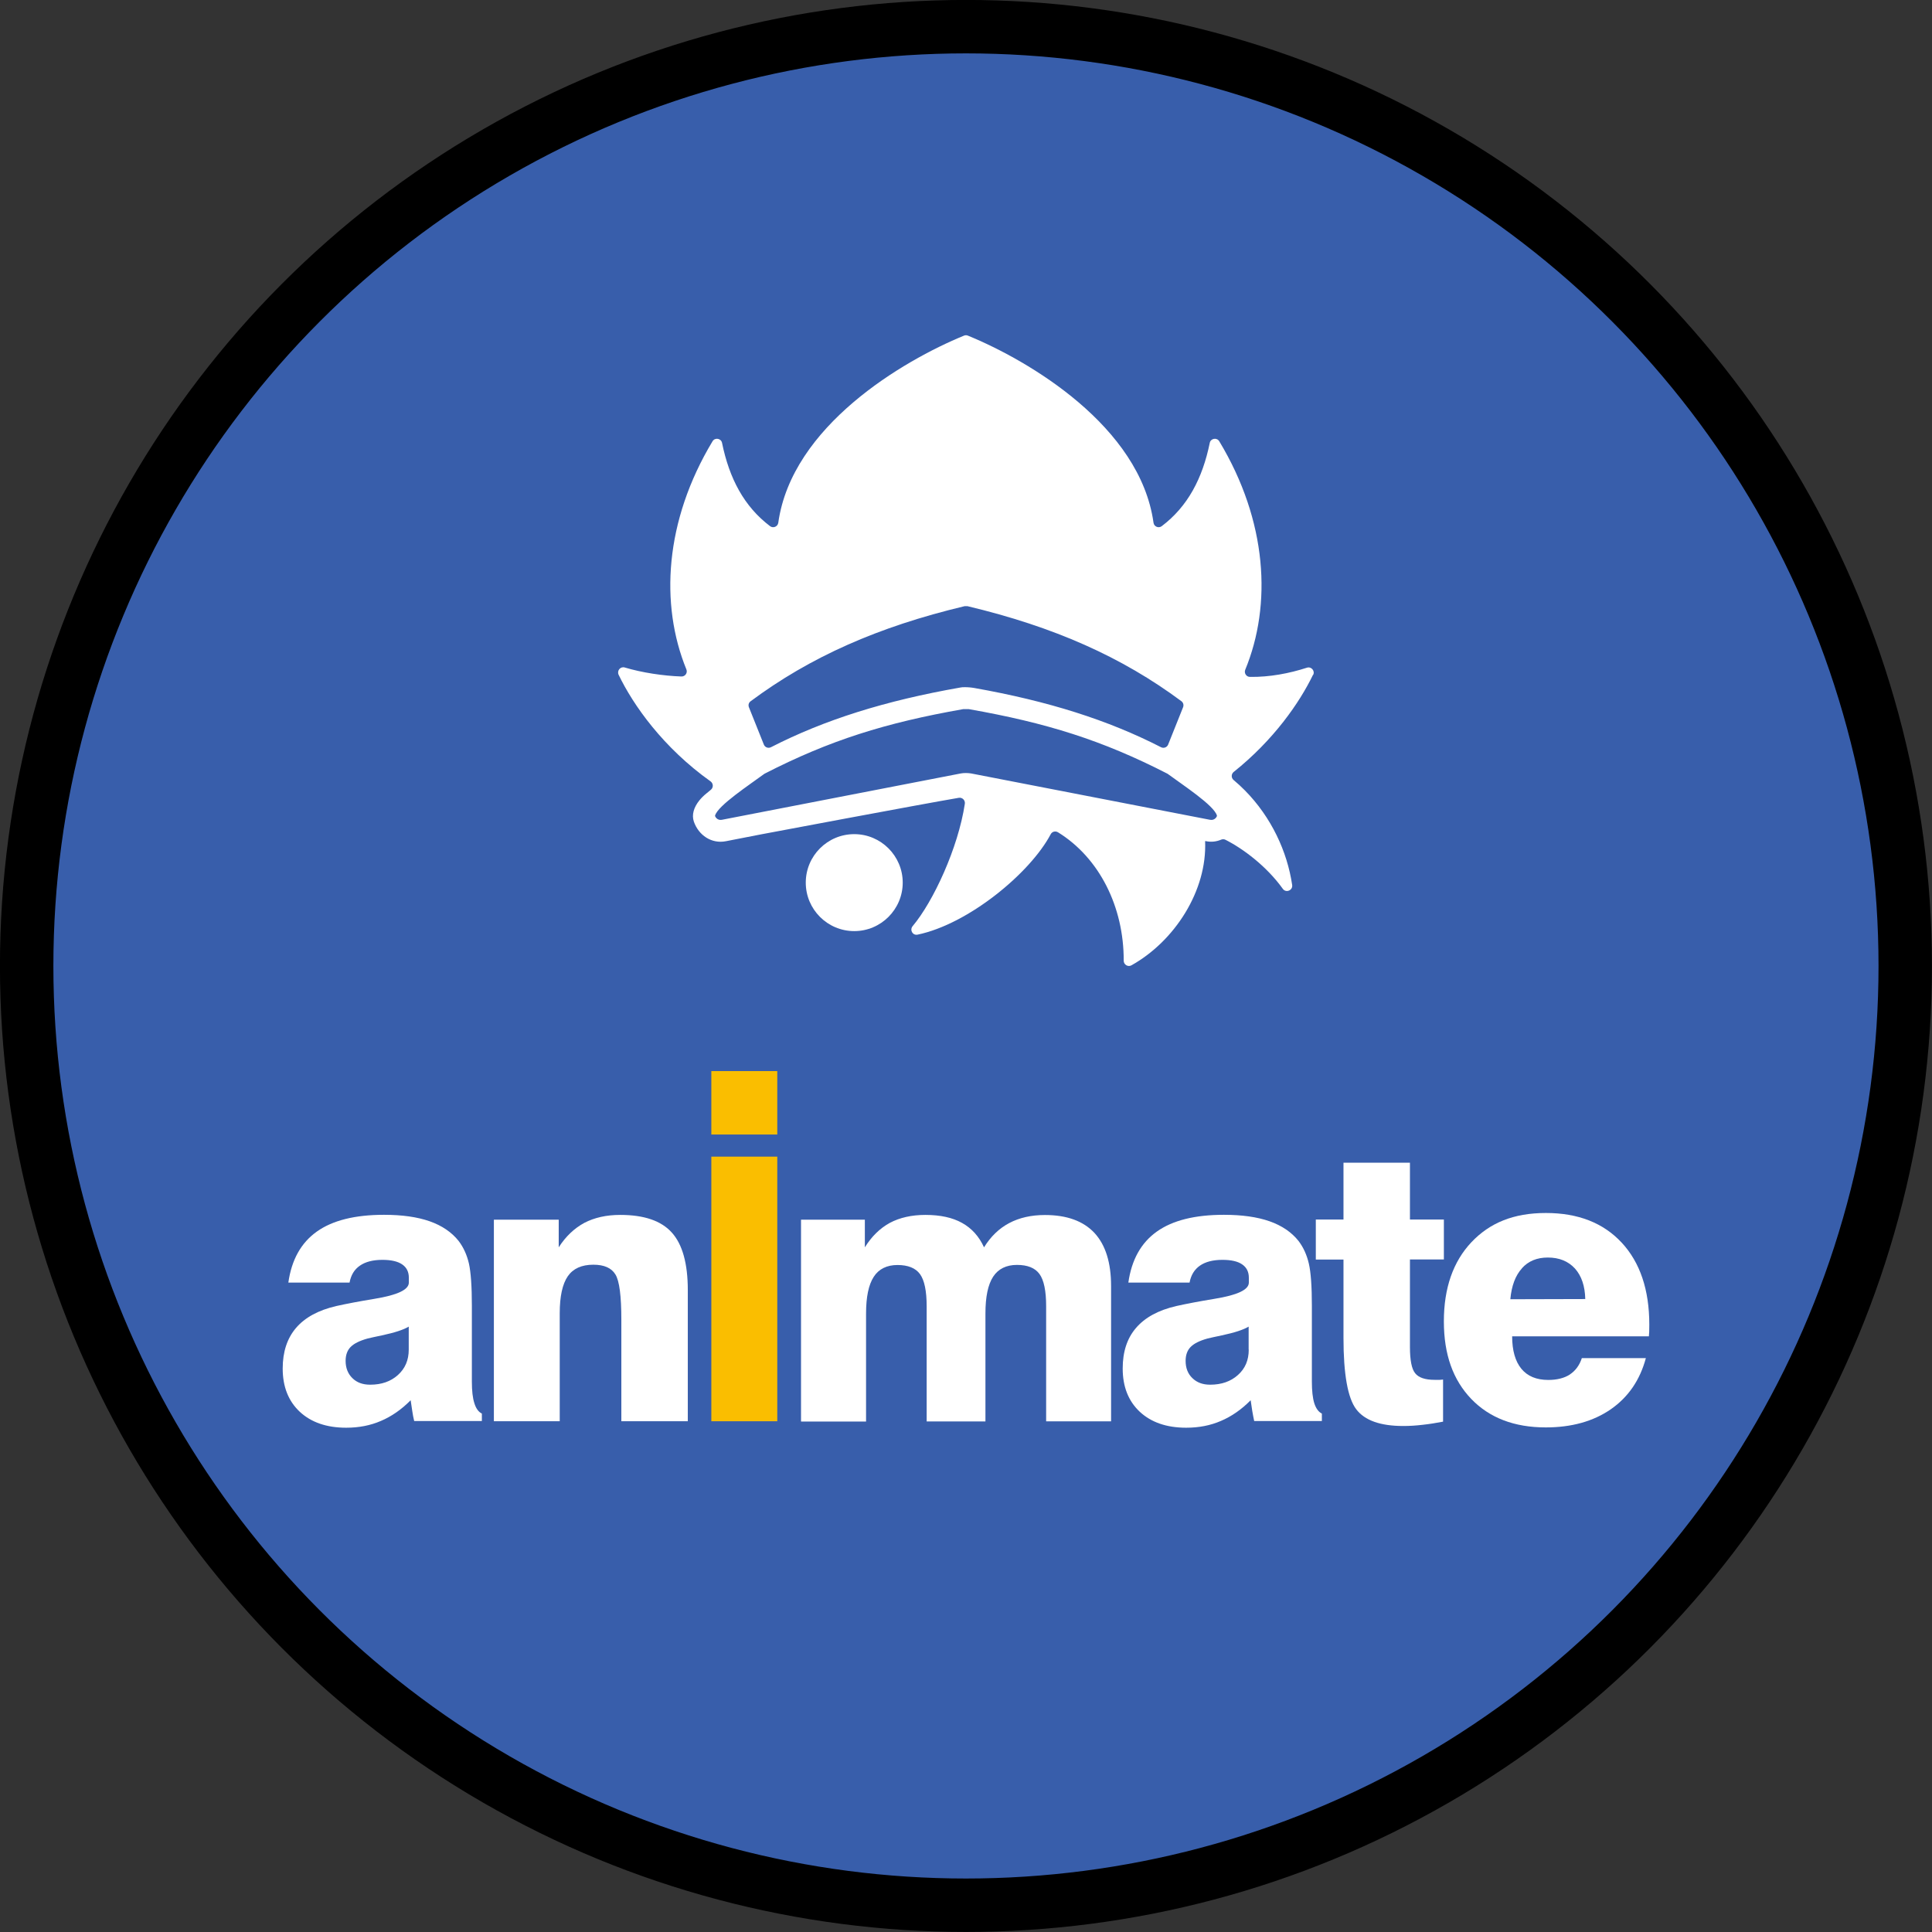
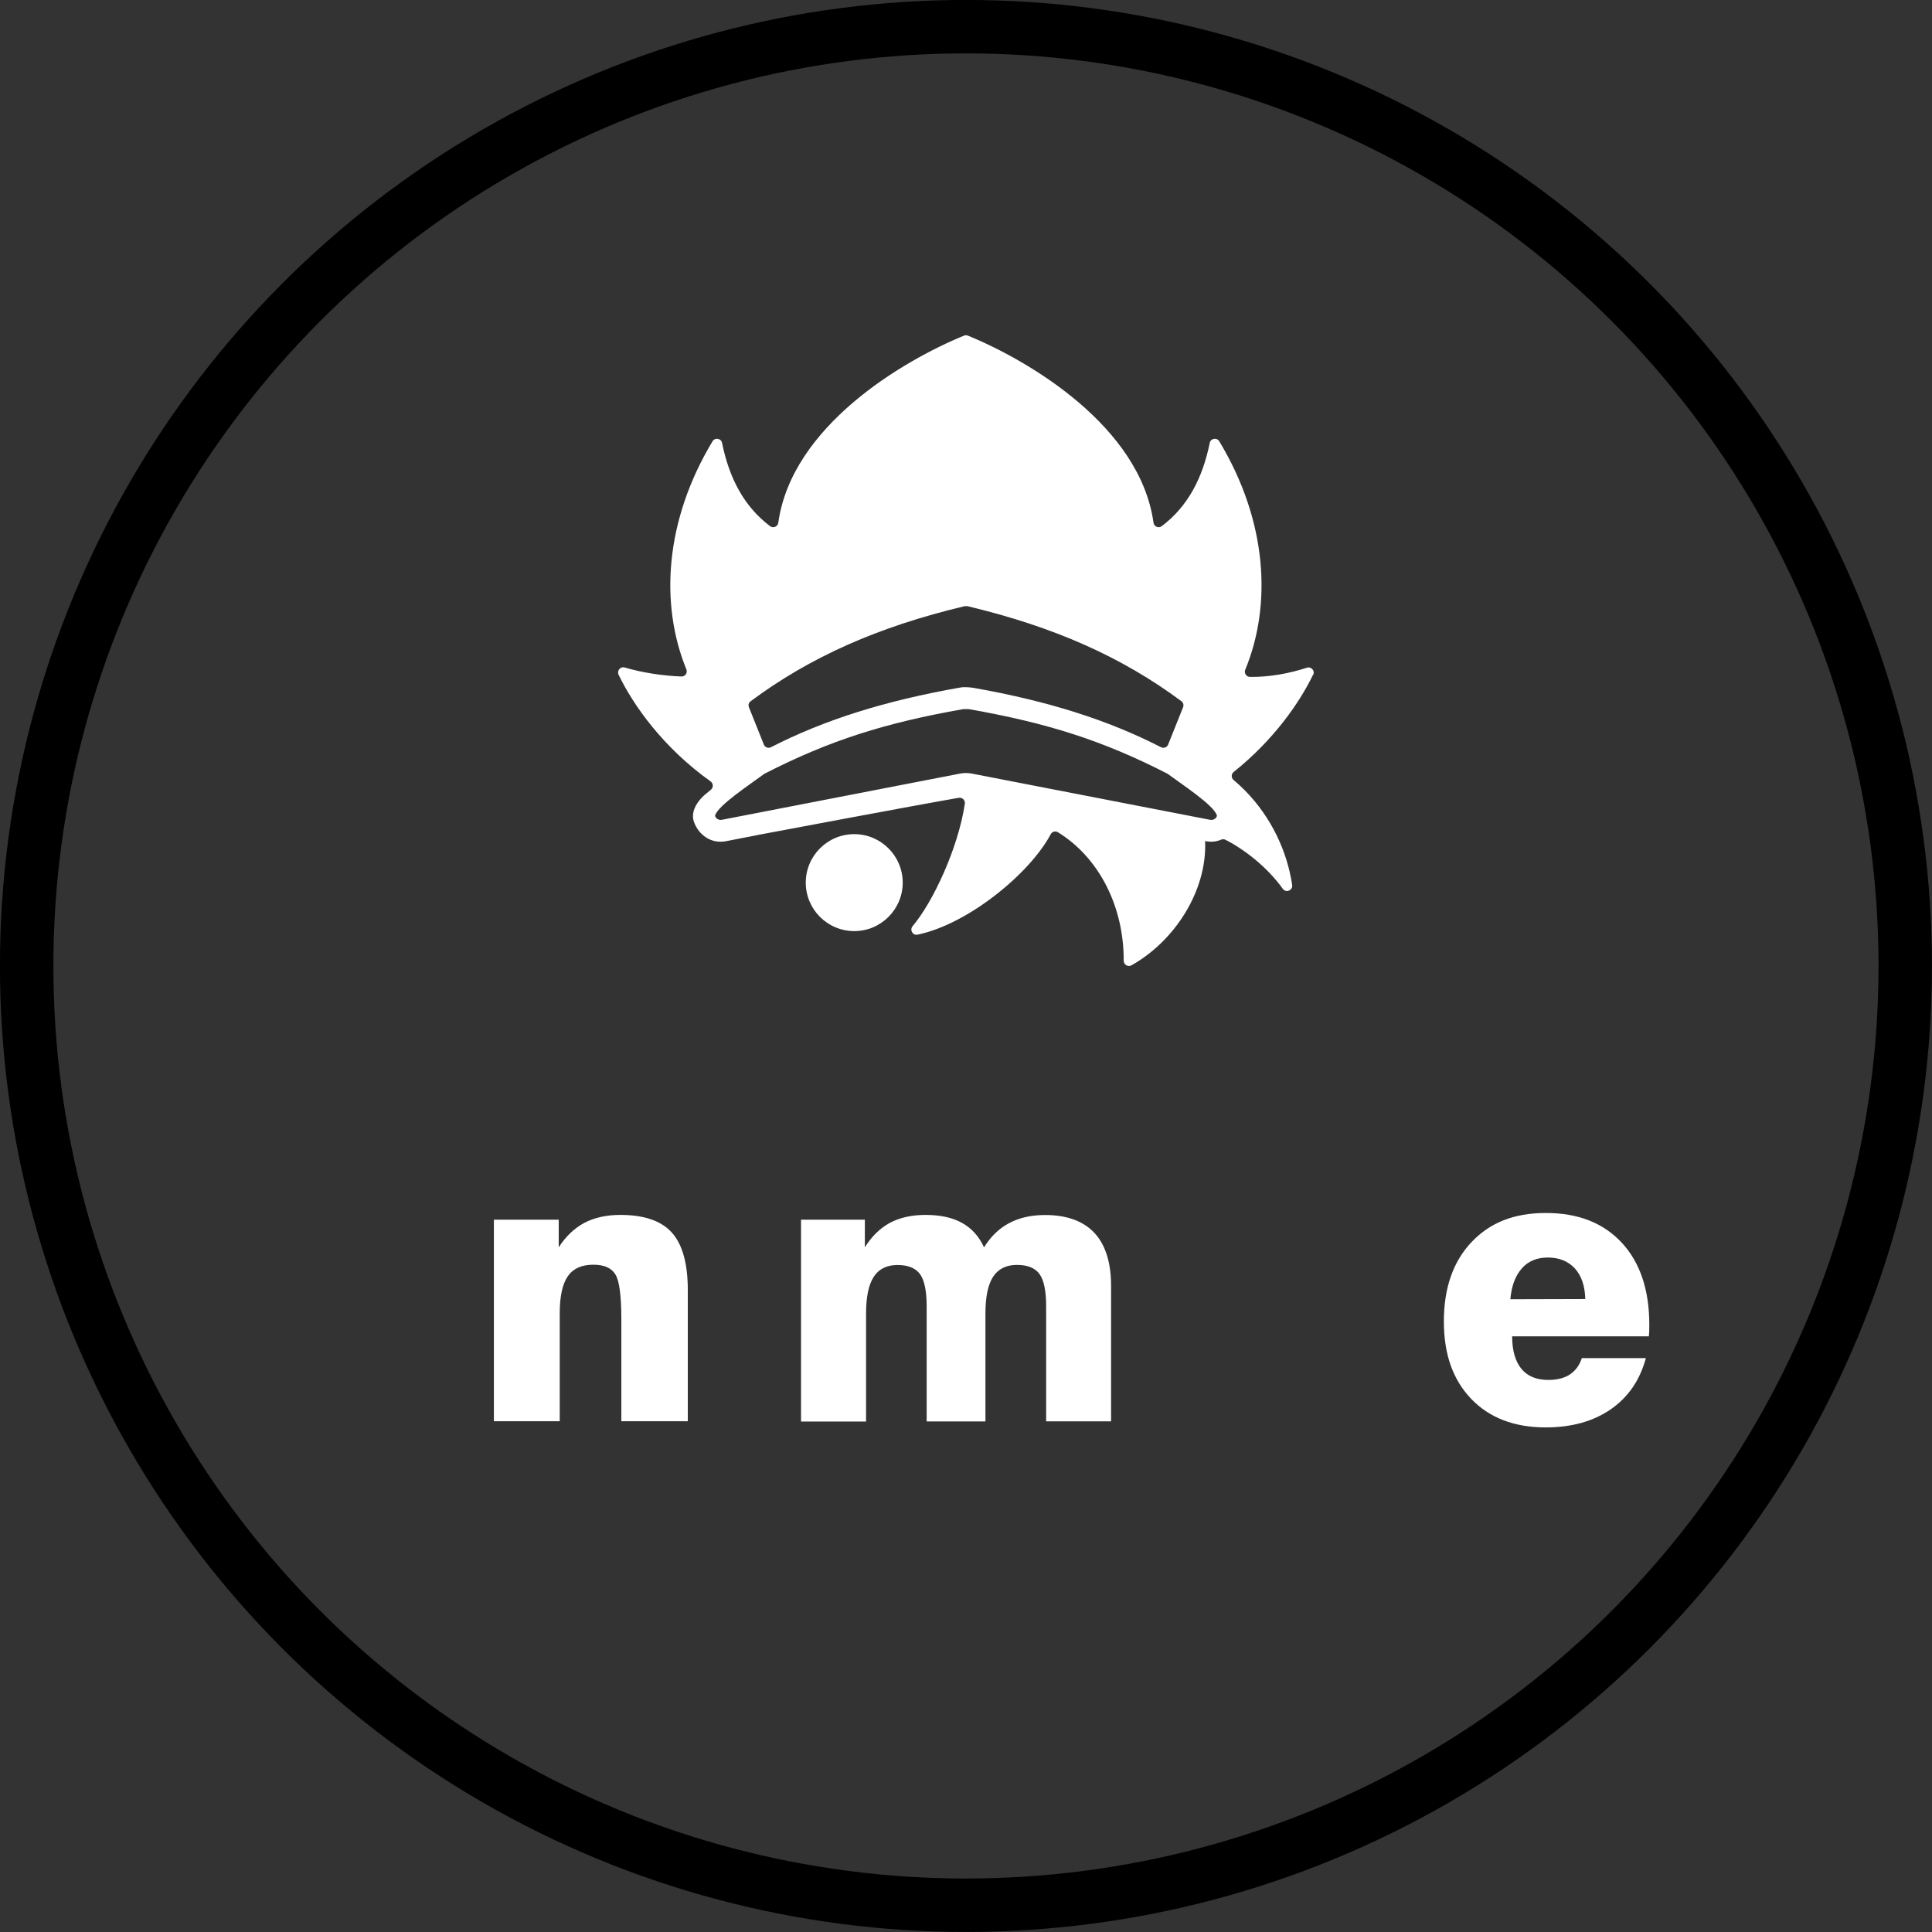
<svg xmlns="http://www.w3.org/2000/svg" id="_レイヤー_2" data-name="レイヤー 2" viewBox="0 0 191.29 191.29">
  <rect x="0" y="0" width="191.29" height="191.29" fill="#333333" stroke="none" />
  <defs>
    <style>
      .cls-1 {
        fill: none;
        stroke: #000;
        stroke-miterlimit: 10;
        stroke-width: 5.29px;
      }

      .cls-2 {
        fill: #fabe00;
      }

      .cls-2, .cls-3, .cls-4 {
        stroke-width: 0px;
      }

      .cls-3 {
        fill: #385eab;
      }

      .cls-4 {
        fill: #fff;
      }
    </style>
  </defs>
  <g id="_レイヤー_1-2" data-name="レイヤー 1">
    <g>
-       <circle class="cls-3" cx="95.64" cy="95.64" r="93" />
      <g>
        <g>
-           <path class="cls-4" d="M40.47,133.63c0,1.04-.36,1.87-1.07,2.51-.71.64-1.62.96-2.75.96-.73,0-1.32-.21-1.76-.65-.44-.43-.67-1-.67-1.71,0-.57.16-1.03.49-1.37.33-.34.89-.62,1.68-.84.32-.08.79-.18,1.41-.31,1.27-.27,2.16-.56,2.67-.87v2.28ZM47.71,139.96c-.33-.16-.58-.5-.74-1.02-.17-.52-.25-1.23-.25-2.14v-7.52c0-1.91-.1-3.31-.29-4.17-.2-.86-.54-1.61-1.02-2.24-.69-.87-1.65-1.52-2.87-1.95-1.23-.43-2.73-.64-4.52-.64-2.87,0-5.09.55-6.65,1.66-1.56,1.11-2.5,2.79-2.82,5.05h6.06c.14-.74.47-1.3,1.03-1.68.55-.38,1.29-.57,2.23-.57.86,0,1.51.15,1.95.45.44.3.66.74.66,1.32v.48c0,.71-1.14,1.24-3.41,1.61-1.52.25-2.77.49-3.76.71-1.79.41-3.12,1.14-4,2.17-.88,1.03-1.32,2.37-1.32,4.02,0,1.79.56,3.22,1.69,4.28,1.13,1.05,2.66,1.58,4.6,1.58,1.25,0,2.39-.22,3.43-.67,1.04-.44,2.03-1.12,2.95-2.05.05.36.1.72.16,1.07.05.34.11.67.19.99h6.7v-.75Z" />
          <path class="cls-4" d="M48.9,140.72v-19.96h6.42v2.74c.69-1.08,1.54-1.88,2.53-2.42,1-.52,2.18-.79,3.56-.79,2.36,0,4.06.58,5.11,1.75,1.05,1.17,1.58,3.06,1.58,5.7v12.98h-6.58v-10.05c0-2.35-.19-3.85-.59-4.49-.39-.64-1.12-.96-2.18-.96-1.16,0-2,.38-2.53,1.14-.53.77-.8,1.99-.8,3.67v10.69h-6.53Z" />
-           <path class="cls-2" d="M70.43,112.33v-6.28h6.53v6.28h-6.53ZM70.43,140.72v-26.2h6.53v26.2h-6.53Z" />
          <path class="cls-4" d="M79.31,140.72v-19.96h6.32v2.74c.67-1.08,1.49-1.88,2.47-2.42.98-.52,2.16-.79,3.53-.79,1.46,0,2.67.26,3.62.79.96.53,1.69,1.34,2.18,2.42.66-1.07,1.49-1.87,2.49-2.4,1-.53,2.18-.8,3.54-.8,2.16,0,3.79.59,4.9,1.77,1.1,1.19,1.65,2.94,1.65,5.27v13.39h-6.43v-11.4c0-1.52-.22-2.58-.66-3.19-.44-.6-1.18-.9-2.23-.9s-1.85.39-2.36,1.17c-.51.79-.76,1.99-.76,3.64v10.69h-5.82v-11.4c0-1.52-.22-2.58-.66-3.19-.44-.6-1.19-.9-2.23-.9s-1.85.39-2.35,1.17c-.51.79-.76,1.99-.76,3.64v10.69h-6.43Z" />
-           <path class="cls-4" d="M123.64,133.63c0,1.04-.35,1.87-1.07,2.51-.71.64-1.63.96-2.75.96-.73,0-1.31-.21-1.76-.65-.45-.43-.67-1-.67-1.71,0-.57.16-1.03.49-1.37.33-.34.88-.62,1.67-.84.32-.08.79-.18,1.41-.31,1.27-.27,2.16-.56,2.67-.87v2.28ZM130.88,139.96c-.33-.16-.58-.5-.75-1.02-.16-.52-.24-1.23-.24-2.14v-7.52c0-1.91-.1-3.31-.3-4.17-.2-.86-.54-1.61-1.02-2.24-.69-.87-1.65-1.52-2.87-1.95-1.23-.43-2.73-.64-4.52-.64-2.87,0-5.08.55-6.64,1.66-1.56,1.11-2.5,2.79-2.82,5.05h6.06c.14-.74.48-1.3,1.03-1.68.55-.38,1.29-.57,2.23-.57.87,0,1.52.15,1.95.45.44.3.66.74.66,1.32v.48c0,.71-1.13,1.24-3.41,1.61-1.52.25-2.77.49-3.76.71-1.79.41-3.12,1.14-4,2.17-.89,1.03-1.32,2.37-1.32,4.02,0,1.79.56,3.22,1.69,4.28,1.13,1.05,2.66,1.58,4.6,1.58,1.25,0,2.39-.22,3.43-.67,1.04-.44,2.03-1.12,2.95-2.05.05.36.1.72.16,1.07.06.34.12.67.19.99h6.7v-.75Z" />
-           <path class="cls-4" d="M130.28,124.7v-3.95h2.74v-5.63h6.58v5.63h3.36v3.95h-3.36v8.65c0,1.32.17,2.2.52,2.62.34.43.98.65,1.93.65.21,0,.37,0,.49,0,.11,0,.23-.02.34-.03v4.17c-.68.13-1.35.24-2.01.31-.67.08-1.31.12-1.92.12-2.28,0-3.83-.55-4.67-1.66-.84-1.11-1.26-3.47-1.26-7.08v-7.74h-2.74Z" />
          <path class="cls-4" d="M150.68,125.58c.64-.72,1.5-1.07,2.57-1.07,1.14,0,2.03.37,2.69,1.09.65.73.99,1.73,1.02,3.02l-7.42.02c.12-1.32.5-2.35,1.15-3.06ZM155.44,136.09c-.56.36-1.28.54-2.14.54-1.18,0-2.06-.37-2.67-1.11-.6-.73-.91-1.81-.91-3.21h13.54c0-.12.02-.26.03-.43,0-.17.01-.41.01-.73,0-3.45-.92-6.16-2.73-8.11-1.82-1.96-4.32-2.94-7.51-2.94s-5.55.97-7.37,2.89c-1.82,1.93-2.73,4.55-2.73,7.84s.91,5.8,2.71,7.68c1.81,1.88,4.27,2.82,7.38,2.82,2.56,0,4.7-.6,6.43-1.79,1.73-1.2,2.89-2.88,3.48-5.07h-6.34c-.23.71-.63,1.25-1.19,1.62Z" />
        </g>
        <g>
          <path class="cls-4" d="M130.02,66.82c.2-.4-.19-.85-.62-.71-1.73.56-3.69.94-5.64.91-.36,0-.6-.37-.47-.7,2.66-6.45,2.19-14.73-2.57-22.63-.24-.4-.85-.29-.94.16-.72,3.52-2.18,6.3-4.76,8.25-.31.23-.76.04-.81-.35-1.34-9.55-12.3-16.03-18.38-18.52-.12-.05-.26-.05-.38,0-6.08,2.49-17.05,8.97-18.39,18.52-.05.39-.5.58-.81.35-2.58-1.95-4.04-4.73-4.76-8.25-.09-.45-.7-.56-.94-.16-4.75,7.89-5.22,16.15-2.59,22.59.14.34-.12.71-.49.7-1.79-.06-3.91-.38-5.61-.89-.43-.13-.8.31-.61.72,1.46,3.03,4.41,7.21,9.11,10.56.27.2.29.6.03.82-.15.12-.31.25-.46.38-.26.21-.48.43-.67.66-.57.7-.79,1.45-.56,2.12.47,1.35,1.75,2.22,3.17,1.94l3.49-.68s15.87-2.99,19.58-3.62c.34-.05.64.24.59.59-.66,4.38-3.13,9.7-5.17,12.12-.31.38,0,.94.49.84,5.02-1.04,11.14-6.08,13.18-9.94.14-.27.47-.35.73-.19,4.08,2.52,6.52,7.37,6.5,12.71,0,.39.42.65.76.46,4.27-2.38,7.51-7.38,7.3-12.3h.06c.55.12,1.07.05,1.54-.15.13-.05.29-.05.42.02,1.76.89,4.08,2.63,5.67,4.85.31.44,1,.16.93-.37-.49-3.32-2.06-6.71-4.67-9.36-.36-.36-.73-.71-1.14-1.05-.24-.21-.23-.59.02-.79,3.97-3.17,6.52-6.86,7.85-9.61ZM74.31,69.44s0,0,0,0c5.9-4.39,12.63-7.38,21.19-9.42.05-.01.1,0,.15,0,.05,0,.1-.01.15,0,8.55,2.04,15.29,5.03,21.19,9.42h0c.17.14.23.37.15.58-.31.79-1.1,2.74-1.48,3.7-.11.28-.44.4-.71.26-5.23-2.68-11.14-4.56-18.48-5.86-.27-.05-.71-.09-.98-.08-.13,0-.26,0-.39.03-7.47,1.31-13.47,3.2-18.76,5.91-.27.14-.6.02-.71-.26-.38-.96-1.17-2.91-1.48-3.7-.08-.21-.02-.44.15-.57ZM119.81,81.17l-23.66-4.59c-.33-.05-.69-.06-1.02,0l-23.66,4.59c-.46.09-.7-.34-.67-.42.28-1,3.43-3.06,4.89-4.14h0c6.45-3.31,11.96-5.04,19.69-6.4h.53c7.73,1.36,13.24,3.09,19.69,6.4h0c1.46,1.08,4.61,3.13,4.89,4.14.03.08-.21.51-.67.42Z" />
          <path class="cls-4" d="M84.58,82.59c-2.65,0-4.8,2.15-4.8,4.8s2.15,4.8,4.8,4.8,4.8-2.16,4.8-4.8-2.15-4.8-4.8-4.8Z" />
        </g>
      </g>
      <circle class="cls-1" cx="95.64" cy="95.64" r="93" />
    </g>
  </g>
</svg>